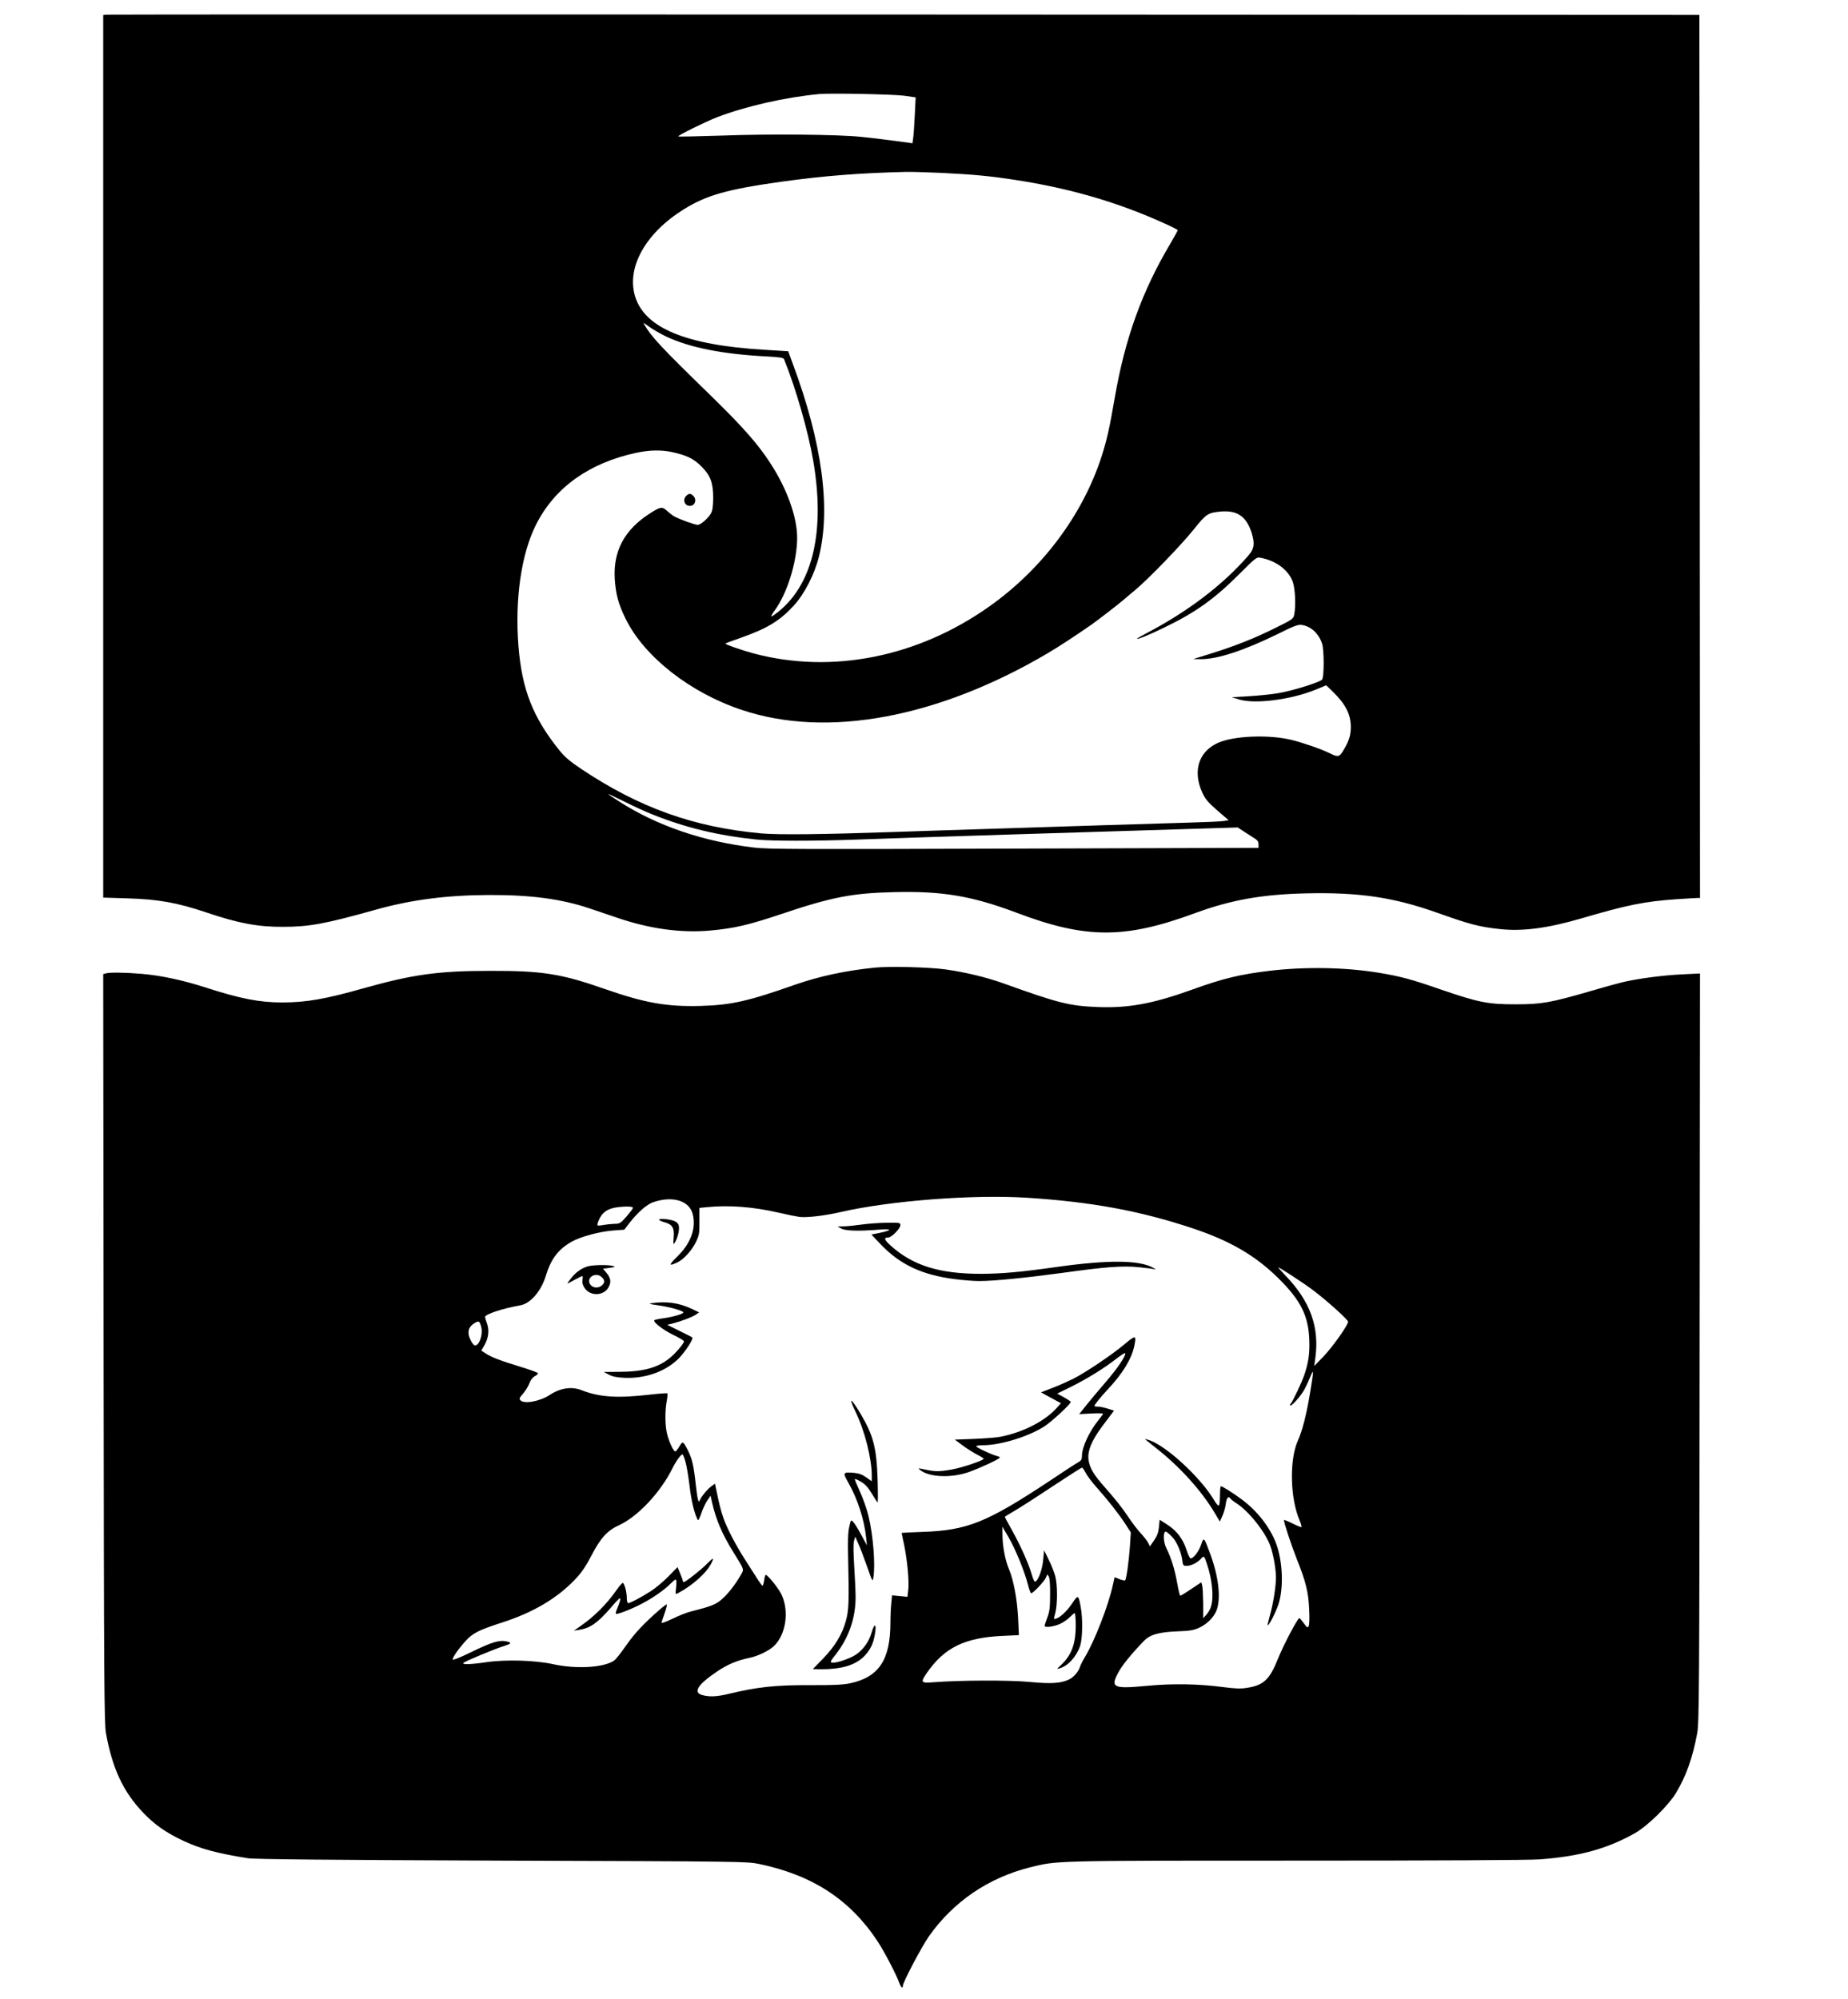
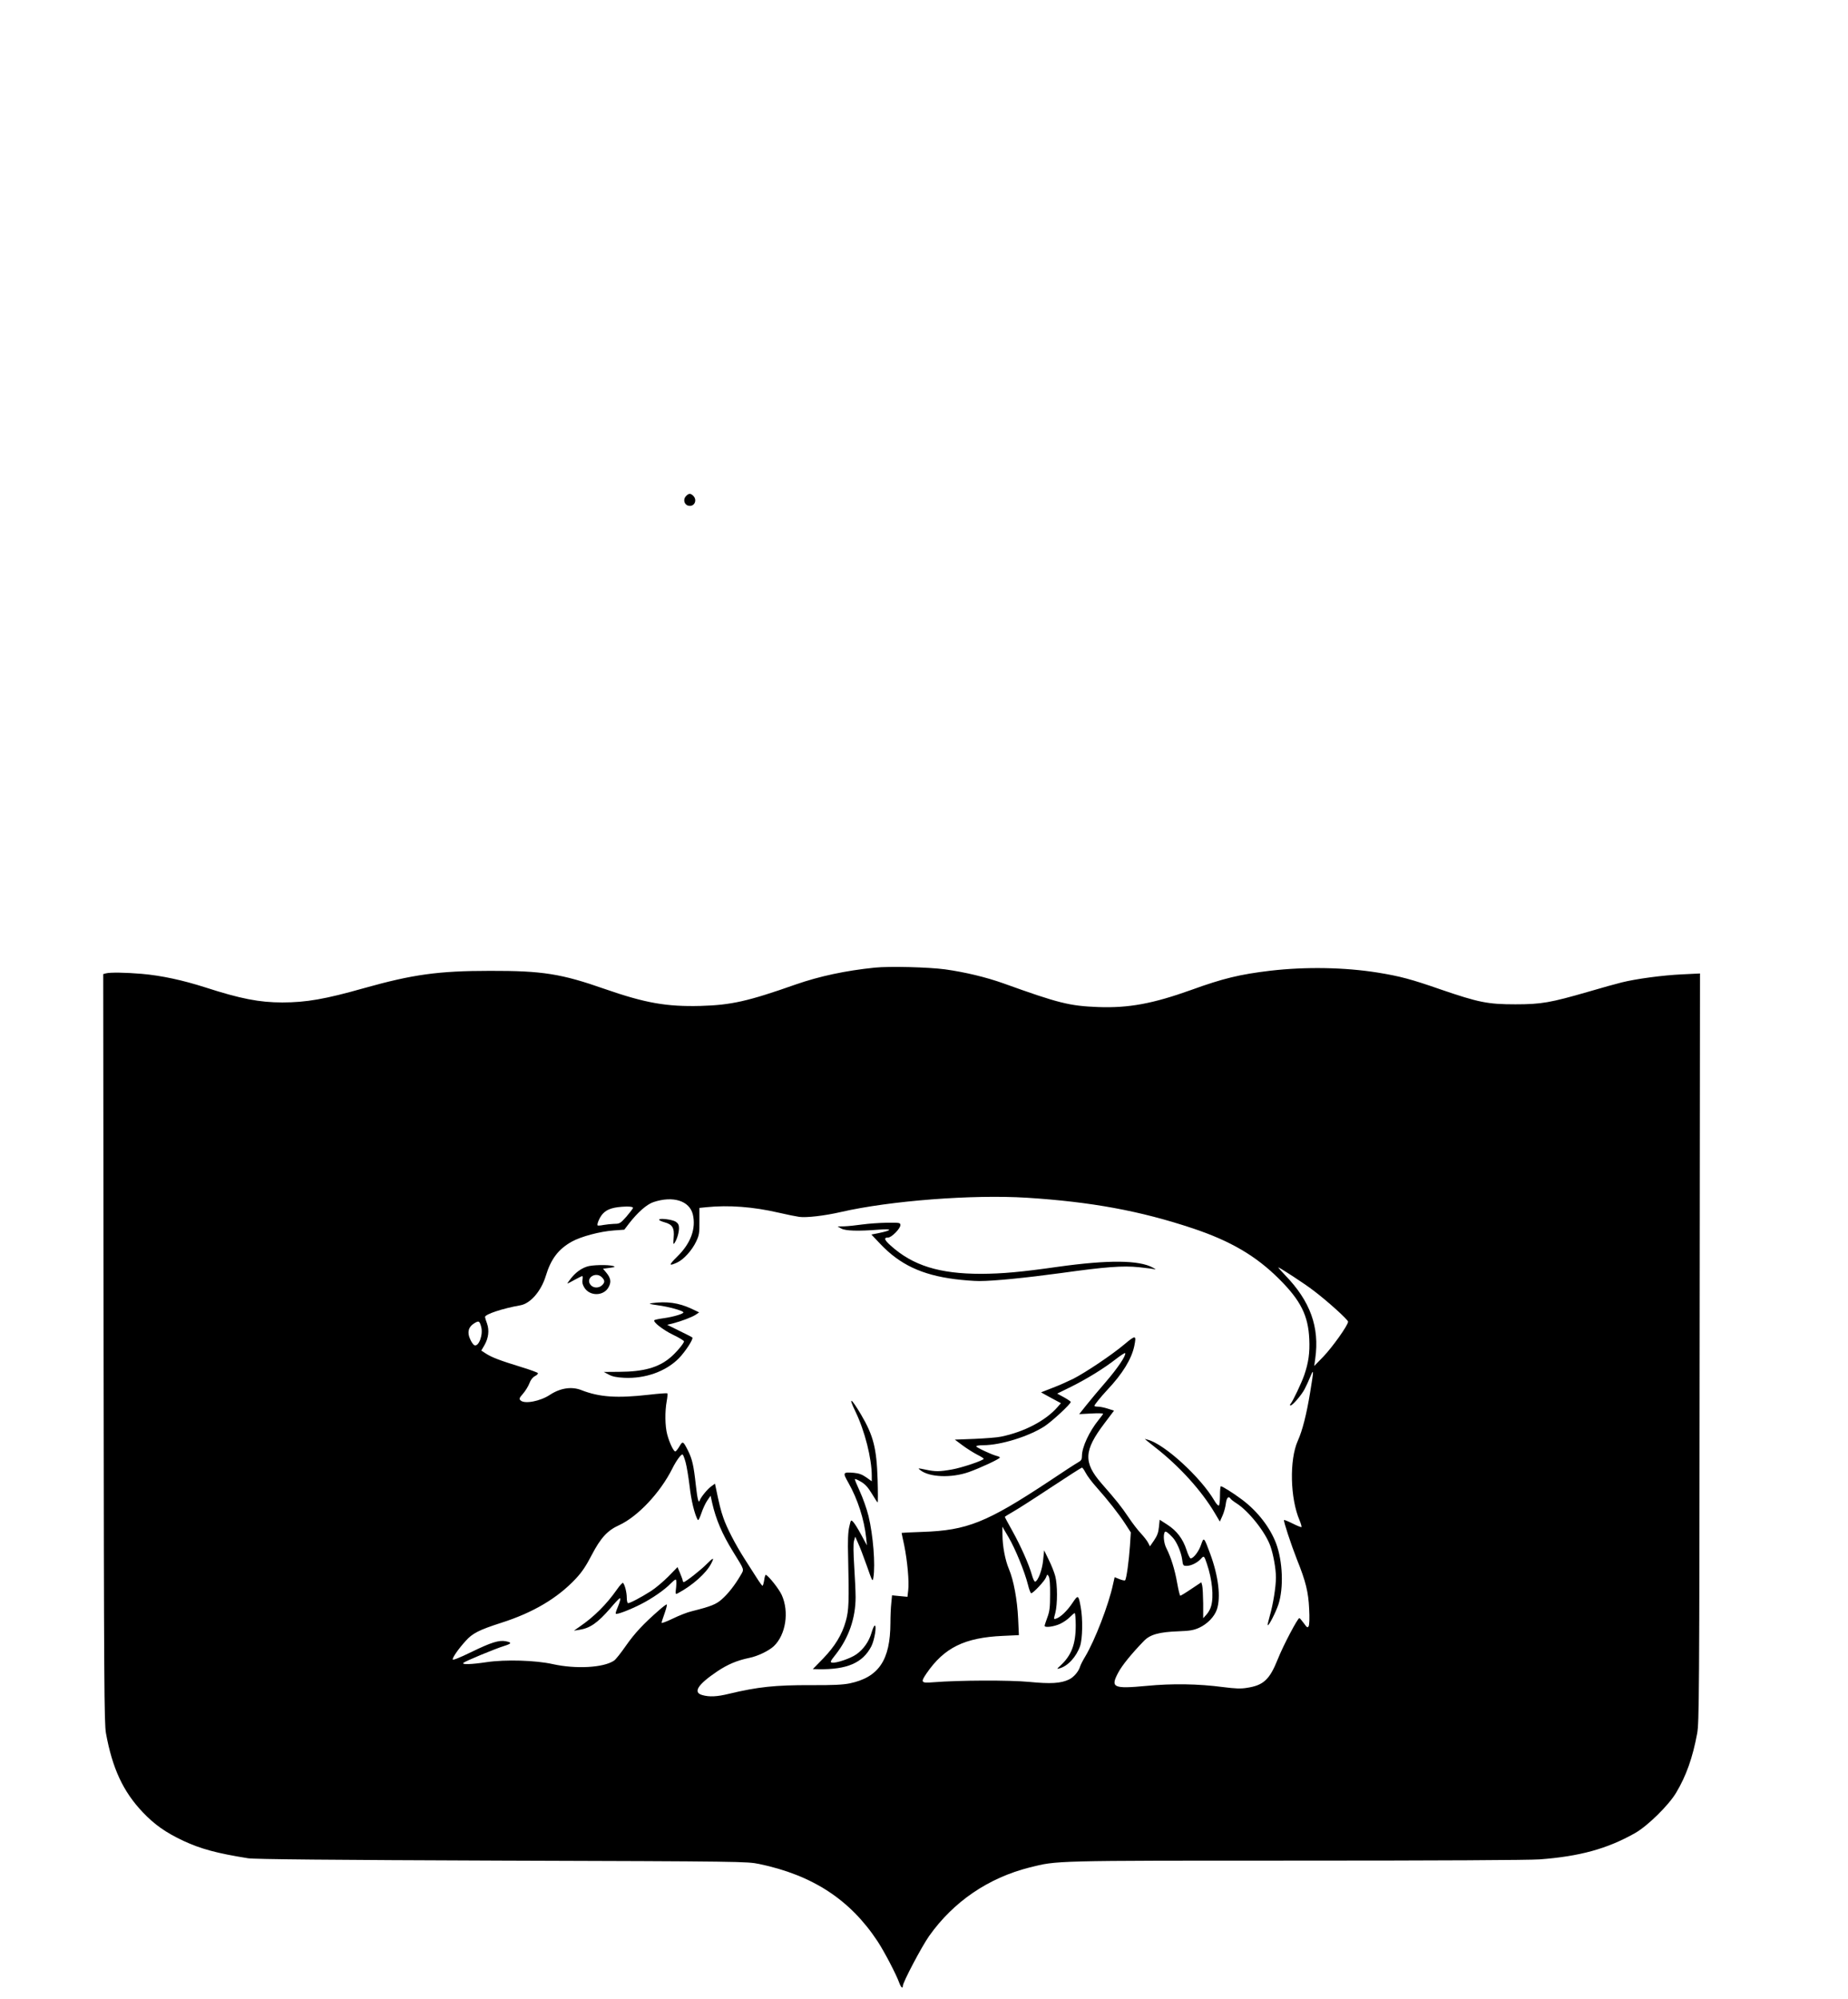
<svg xmlns="http://www.w3.org/2000/svg" version="1.0" width="1486pt" height="1607pt" viewBox="0 0 1486 1607" preserveAspectRatio="xMidYMid meet">
  <g transform="translate(0,1607) scale(0.1,-0.1)" fill="#000000" stroke="none">
-     <path d="M853 15952 l-23 -3 0 -3548 0 -3548 193 -6 c246 -7 400 -34 632 -112 260 -88 417 -118 620 -117 212 0 339 24 740 136 290 82 579 119 920 120 335 1 583 -32 809 -109 55 -19 154 -52 219 -74 260 -89 514 -124 746 -103 191 17 309 44 571 132 407 137 571 169 908 177 388 10 628 -31 982 -164 562 -213 873 -214 1442 -4 286 105 537 150 888 158 427 10 707 -31 1060 -157 259 -92 333 -112 500 -130 182 -20 382 6 657 86 367 108 506 136 763 154 80 5 155 10 168 10 l22 0 -2 3550 -3 3550 -6395 3 c-3517 1 -6405 1 -6417 -1z m6421 -652 l89 -13 -7 -141 c-4 -78 -9 -161 -13 -185 l-6 -43 -41 6 c-108 15 -281 37 -376 46 -178 19 -736 24 -1110 10 -193 -6 -353 -10 -356 -7 -7 7 218 118 311 154 231 89 554 162 825 187 97 8 599 -2 684 -14z m296 -620 c257 -13 381 -24 590 -56 441 -67 832 -181 1207 -352 57 -25 103 -49 103 -53 0 -4 -26 -51 -58 -106 -228 -383 -365 -763 -447 -1235 -44 -255 -65 -347 -107 -478 -152 -470 -478 -906 -904 -1207 -575 -407 -1265 -544 -1893 -377 -97 26 -234 74 -228 80 1 2 59 23 127 47 212 75 311 136 424 259 85 93 166 251 201 392 97 388 26 918 -210 1551 l-37 101 -197 12 c-628 38 -959 176 -1035 432 -68 230 84 504 389 695 185 116 352 163 795 225 341 47 626 69 995 78 44 1 172 -3 285 -8z m-2215 -1315 c187 -89 455 -143 812 -161 108 -6 133 -10 138 -23 94 -232 193 -576 234 -814 96 -557 1 -982 -271 -1208 -33 -27 -63 -48 -65 -45 -3 3 10 27 30 53 99 137 177 391 177 580 0 166 -82 394 -215 598 -100 154 -215 285 -459 524 -437 426 -494 488 -561 600 -5 8 14 -3 41 -23 27 -21 90 -57 139 -81z m45 -929 c122 -26 180 -55 241 -117 73 -74 94 -131 94 -254 -1 -64 -5 -99 -17 -121 -22 -40 -83 -94 -108 -94 -23 0 -155 48 -190 69 -14 8 -39 28 -57 44 -39 36 -54 33 -143 -25 -199 -129 -289 -299 -277 -518 8 -128 29 -206 89 -328 151 -304 518 -592 933 -730 686 -230 1578 -64 2460 456 96 57 209 131 351 229 52 37 209 158 255 197 19 17 62 53 95 80 103 85 375 366 472 488 102 127 114 135 217 145 135 12 209 -40 251 -176 25 -84 19 -124 -27 -177 -204 -236 -486 -451 -827 -629 -40 -21 -71 -39 -69 -41 6 -6 104 34 210 86 257 123 410 232 611 433 135 135 140 139 173 132 125 -23 226 -100 259 -195 19 -57 25 -189 11 -261 -7 -35 -12 -39 -150 -107 -166 -83 -322 -145 -520 -207 l-142 -44 62 -1 c134 0 342 68 615 201 140 70 167 79 198 74 73 -12 134 -69 161 -150 17 -51 17 -268 0 -289 -18 -22 -243 -92 -356 -110 -55 -9 -161 -20 -235 -24 l-135 -8 59 -18 c127 -39 415 -2 613 78 l87 36 54 -52 c102 -100 142 -179 144 -279 1 -66 -14 -116 -56 -186 -35 -61 -46 -63 -114 -29 -64 32 -210 83 -307 107 -168 41 -425 35 -564 -13 -175 -62 -237 -226 -154 -409 25 -55 45 -78 121 -145 l92 -79 -38 -6 c-20 -4 -145 -9 -277 -13 -132 -4 -442 -13 -690 -21 -247 -8 -670 -21 -940 -30 -269 -8 -615 -20 -768 -25 -546 -19 -907 -23 -1042 -11 -546 49 -986 207 -1455 521 -88 59 -129 94 -171 146 -214 266 -302 490 -330 839 -30 378 23 745 143 980 150 296 426 493 803 574 108 23 197 25 285 7z m-152 -2915 c269 -107 521 -168 834 -201 124 -13 471 -13 821 0 149 6 709 24 1242 41 534 16 1159 36 1389 43 l419 13 56 -37 c31 -20 68 -44 84 -54 19 -12 27 -25 27 -45 l0 -28 -1962 -6 c-1725 -6 -1979 -5 -2092 8 -409 48 -779 174 -1083 368 -51 32 -93 61 -93 63 0 2 59 -25 130 -61 72 -36 174 -83 228 -104z" />
    <path d="M5515 12080 c-24 -26 -13 -68 20 -76 48 -12 75 45 39 80 -21 21 -37 20 -59 -4z" />
    <path d="M7035 8290 c-236 -24 -445 -69 -635 -135 -386 -136 -520 -166 -767 -173 -273 -7 -444 23 -769 136 -351 123 -502 147 -924 146 -416 0 -621 -29 -1013 -139 -310 -88 -465 -115 -657 -115 -184 0 -338 30 -619 121 -181 58 -351 95 -511 109 -129 11 -254 13 -288 4 l-22 -6 3 -3007 c3 -2719 5 -3015 19 -3096 51 -282 138 -470 296 -636 95 -100 183 -162 327 -230 140 -65 269 -100 520 -140 49 -8 668 -14 2040 -19 1946 -6 1971 -7 2070 -27 430 -90 731 -287 952 -622 55 -84 149 -264 174 -333 13 -37 29 -51 29 -25 0 29 152 317 212 402 196 276 475 466 807 550 223 56 177 55 2149 55 1130 0 1868 4 1952 10 322 24 544 85 767 211 101 57 271 224 331 325 81 135 133 282 169 476 16 87 18 295 20 3102 l3 3009 -142 -7 c-157 -7 -371 -36 -488 -65 -41 -10 -160 -43 -265 -74 -308 -89 -380 -102 -590 -102 -222 0 -295 15 -599 119 -238 83 -329 107 -507 136 -270 43 -580 48 -865 15 -244 -29 -380 -62 -634 -154 -310 -111 -504 -147 -750 -138 -231 9 -318 31 -760 190 -140 50 -311 91 -470 113 -133 18 -447 26 -565 14z m1220 -1850 c518 -33 912 -105 1335 -246 303 -101 509 -221 696 -408 173 -172 234 -294 242 -484 5 -110 -6 -187 -40 -287 -21 -61 -91 -210 -110 -232 -7 -9 -7 -13 0 -13 16 0 89 85 113 132 12 23 33 68 45 98 29 70 29 57 -1 -125 -29 -177 -62 -307 -99 -389 -69 -154 -62 -463 14 -640 11 -27 18 -51 15 -54 -2 -3 -34 10 -70 28 -36 18 -67 31 -70 28 -6 -6 55 -192 104 -317 71 -176 92 -262 98 -397 4 -72 2 -128 -4 -139 -9 -15 -13 -12 -39 24 -16 22 -32 41 -36 41 -13 0 -129 -219 -173 -330 -66 -165 -115 -211 -250 -231 -48 -8 -93 -6 -187 6 -205 27 -411 30 -619 10 -267 -25 -292 -14 -227 107 30 57 107 152 206 254 50 52 121 72 279 78 91 3 122 9 165 28 67 31 123 89 143 147 33 98 13 268 -54 449 -50 135 -51 136 -73 72 -18 -54 -61 -110 -84 -110 -6 0 -21 30 -33 68 -29 89 -78 154 -154 203 l-62 40 -6 -59 c-4 -44 -14 -70 -39 -107 l-33 -48 -15 29 c-8 16 -34 49 -57 74 -24 25 -69 83 -100 130 -61 90 -97 135 -217 272 -148 170 -143 265 23 484 l77 102 -50 16 c-28 9 -63 16 -79 16 -16 0 -29 3 -29 6 0 9 52 73 105 130 121 128 194 247 216 352 18 89 12 90 -81 12 -104 -87 -309 -224 -410 -276 -41 -20 -116 -54 -167 -73 l-92 -36 80 -44 80 -43 -28 -32 c-94 -108 -267 -199 -453 -237 -30 -7 -126 -14 -214 -18 l-158 -6 63 -47 c35 -26 88 -59 117 -74 28 -14 52 -29 52 -33 0 -13 -175 -72 -255 -86 -100 -18 -134 -18 -214 -1 -63 13 -63 13 -40 -5 73 -57 249 -64 389 -15 88 31 250 106 250 117 0 4 -12 10 -26 13 -42 11 -164 68 -164 77 0 5 25 9 56 9 140 0 366 70 493 152 62 41 211 179 211 196 0 4 -25 21 -54 37 l-55 30 112 55 c134 67 266 149 362 224 39 30 71 51 73 46 7 -20 -62 -122 -155 -230 -54 -62 -124 -146 -156 -186 l-59 -74 96 5 c53 3 96 2 96 -2 0 -3 -15 -24 -34 -47 -77 -95 -136 -221 -136 -293 0 -28 -6 -37 -31 -51 -17 -9 -122 -77 -232 -151 -503 -333 -661 -396 -1019 -408 -93 -3 -168 -7 -168 -8 0 -1 9 -46 21 -100 25 -123 41 -293 32 -362 l-6 -52 -62 6 -62 6 -6 -63 c-4 -35 -7 -106 -7 -159 -1 -299 -94 -437 -328 -486 -55 -11 -134 -15 -310 -14 -289 1 -428 -14 -662 -70 -94 -23 -156 -26 -212 -10 -78 21 -39 84 120 191 82 55 159 88 257 108 69 14 157 57 197 94 97 92 125 277 64 412 -22 48 -103 151 -128 162 -3 2 -10 -17 -13 -42 -4 -25 -10 -46 -14 -46 -3 0 -25 30 -49 68 -24 37 -66 103 -94 147 -76 119 -145 253 -172 333 -21 60 -32 106 -62 250 l-5 23 -30 -22 c-29 -20 -83 -86 -92 -112 -10 -28 -19 8 -32 124 -17 156 -29 207 -61 272 -41 82 -44 83 -71 37 -13 -22 -28 -40 -33 -40 -14 0 -48 72 -65 137 -18 67 -19 185 -4 267 6 32 8 60 5 63 -3 3 -70 -2 -148 -11 -255 -29 -397 -20 -543 37 -78 31 -169 17 -252 -37 -79 -53 -207 -77 -238 -45 -12 12 -9 20 21 54 19 22 42 59 51 83 10 28 26 48 45 58 16 8 26 19 23 24 -3 5 -65 28 -138 50 -166 51 -232 76 -280 107 l-37 24 25 43 c33 57 41 119 21 175 -9 24 -16 47 -16 52 0 22 142 69 284 94 81 14 167 113 205 237 41 136 101 214 207 274 75 42 228 83 341 91 l83 6 39 51 c70 90 142 153 196 171 156 52 289 11 316 -99 27 -113 -16 -232 -124 -338 -71 -70 -72 -81 -2 -49 53 24 120 99 153 169 24 51 27 68 26 163 l0 107 59 6 c176 18 375 3 577 -44 69 -16 144 -31 167 -34 57 -8 204 9 334 39 396 91 1059 142 1494 115z m-3165 -81 c0 -6 -24 -37 -52 -70 -49 -55 -55 -59 -98 -59 -25 -1 -64 -5 -87 -9 -23 -5 -44 -6 -47 -4 -9 9 17 69 42 95 35 38 89 54 190 57 31 0 52 -3 52 -10z m5305 -550 c60 -39 136 -91 169 -117 110 -83 276 -233 276 -249 0 -28 -126 -205 -200 -282 l-72 -74 8 59 c36 253 -40 463 -243 672 -33 34 -57 62 -54 62 4 0 56 -32 116 -71z m-6526 -406 c18 -63 -19 -163 -54 -149 -9 3 -25 26 -35 50 -25 54 -13 98 33 126 37 23 43 20 56 -27z m1644 -1090 c9 -32 23 -118 32 -191 13 -117 40 -226 65 -271 5 -9 14 7 29 50 12 36 33 82 48 104 l27 39 13 -59 c30 -132 80 -249 167 -390 96 -156 91 -139 60 -193 -45 -77 -99 -146 -149 -190 -47 -42 -88 -58 -243 -97 -35 -8 -103 -35 -152 -59 -50 -24 -90 -39 -90 -34 0 6 11 41 25 79 13 38 21 69 16 69 -5 0 -33 -21 -62 -47 -124 -108 -195 -184 -265 -284 -41 -59 -84 -114 -98 -122 -85 -56 -305 -68 -491 -27 -139 31 -380 38 -530 16 -127 -19 -204 -21 -189 -6 13 13 254 113 328 136 61 19 64 28 12 38 -54 10 -116 -9 -276 -87 -99 -48 -150 -68 -150 -59 0 18 47 85 104 148 55 62 109 89 286 146 255 81 453 198 599 354 51 54 84 104 130 193 71 136 126 196 219 238 150 69 330 260 427 453 33 67 74 122 84 115 5 -2 15 -30 24 -62z m3217 -85 c12 -24 52 -77 89 -118 89 -100 176 -210 230 -293 l44 -68 -7 -109 c-8 -117 -28 -266 -39 -276 -3 -4 -24 1 -45 9 l-39 16 -13 -57 c-35 -165 -146 -451 -223 -580 -19 -31 -38 -68 -42 -82 -12 -40 -51 -86 -90 -104 -65 -31 -146 -36 -319 -19 -160 15 -559 14 -773 -3 -97 -8 -102 -1 -53 71 143 208 306 288 614 302 l129 6 -6 132 c-7 151 -36 310 -74 399 -31 73 -52 187 -52 276 l-1 65 50 -85 c55 -94 130 -278 156 -382 9 -38 21 -68 26 -68 16 0 108 98 119 127 10 27 11 27 22 8 8 -13 12 -66 11 -145 0 -103 -4 -136 -22 -184 -12 -33 -22 -63 -22 -68 0 -17 76 -7 125 16 28 13 63 38 79 55 17 17 33 31 38 31 4 0 8 -45 8 -99 0 -152 -35 -242 -124 -324 -30 -27 -30 -28 -6 -21 67 18 135 93 165 179 20 60 23 218 5 315 -18 98 -21 99 -66 32 -42 -63 -96 -115 -131 -126 -21 -7 -21 -6 -7 46 18 69 18 228 -1 297 -8 30 -31 88 -52 130 l-37 76 -8 -79 c-7 -77 -40 -166 -64 -173 -6 -2 -18 23 -27 56 -24 84 -88 229 -157 353 -33 59 -60 109 -60 112 0 2 29 20 64 40 34 19 172 107 306 196 133 88 246 160 250 160 5 0 18 -19 30 -42z m698 -518 c34 -35 70 -120 78 -179 6 -48 8 -51 36 -51 36 0 86 25 115 57 24 27 26 25 48 -41 42 -123 56 -262 34 -339 -5 -21 -22 -52 -37 -68 l-27 -30 0 118 c-1 65 -4 130 -8 145 l-7 26 -81 -54 c-44 -30 -84 -54 -88 -54 -4 0 -15 45 -25 101 -19 109 -50 208 -86 279 -22 42 -28 108 -14 132 6 10 27 -4 62 -42z" />
    <path d="M5300 6263 c0 -5 20 -14 45 -21 62 -17 79 -45 72 -123 -4 -51 -3 -58 7 -43 20 29 36 84 36 120 0 25 -7 38 -26 51 -28 18 -134 31 -134 16z" />
    <path d="M6935 6225 c-49 -7 -115 -14 -145 -15 l-55 -1 30 -17 c34 -19 137 -22 300 -9 112 9 113 -4 3 -27 l-61 -12 69 -73 c158 -168 336 -252 604 -286 63 -8 150 -15 195 -15 117 0 375 26 655 64 359 50 498 61 631 47 60 -6 117 -14 127 -17 9 -3 1 4 -18 14 -110 61 -358 63 -760 7 -302 -43 -450 -56 -620 -57 -336 0 -549 66 -728 227 -52 47 -58 65 -20 65 27 0 98 72 98 99 0 20 -4 21 -107 20 -60 -1 -148 -7 -198 -14z" />
    <path d="M4719 5886 c-50 -17 -92 -49 -129 -96 -17 -22 -30 -40 -27 -40 2 0 28 13 58 30 30 16 57 30 61 30 4 0 5 -13 2 -29 -4 -21 0 -40 15 -64 44 -71 156 -69 195 4 23 42 17 74 -20 118 l-25 30 53 7 c44 6 49 9 28 15 -42 12 -173 9 -211 -5z m121 -86 c25 -25 25 -42 0 -65 -27 -24 -70 -22 -91 4 -44 54 41 111 91 61z" />
    <path d="M5240 5592 c-28 -4 -18 -7 51 -17 88 -12 196 -42 204 -56 7 -11 -79 -37 -159 -48 -37 -5 -71 -12 -74 -16 -14 -13 69 -78 150 -117 48 -23 88 -47 88 -53 0 -16 -63 -91 -111 -131 -95 -80 -215 -113 -409 -114 l-125 -1 40 -21 c29 -16 63 -23 125 -26 169 -8 334 51 439 157 52 54 119 156 108 167 -2 3 -49 27 -103 53 l-99 49 45 11 c69 18 153 50 184 70 l28 19 -63 30 c-101 47 -199 61 -319 44z" />
    <path d="M6879 4720 c75 -155 131 -377 131 -517 l0 -43 -45 32 c-33 23 -58 32 -99 36 -89 7 -91 3 -45 -78 76 -134 128 -296 144 -445 l6 -60 -46 85 c-25 47 -54 93 -65 104 -18 18 -18 17 -31 -40 -10 -43 -13 -112 -9 -249 8 -354 6 -422 -19 -510 -30 -108 -88 -203 -184 -302 l-81 -83 45 -1 c231 -4 357 51 426 185 25 50 44 166 27 166 -5 0 -17 -26 -26 -58 -20 -69 -63 -131 -120 -172 -45 -33 -164 -74 -197 -68 -18 3 -15 10 31 68 103 132 158 290 158 458 0 43 -5 154 -11 247 -7 109 -8 183 -2 205 l10 35 22 -50 c13 -27 45 -110 71 -184 45 -129 47 -132 53 -95 17 103 -2 341 -39 494 -14 58 -46 147 -70 199 -24 52 -42 96 -40 99 3 2 25 -7 50 -22 34 -20 56 -45 87 -96 23 -39 44 -70 46 -70 3 0 3 82 0 183 -8 255 -34 354 -133 523 -81 137 -106 150 -45 24z" />
    <path d="M9226 4483 c12 -10 39 -31 60 -48 196 -152 374 -348 482 -530 l41 -69 21 47 c12 26 24 70 27 97 6 48 22 65 38 40 4 -6 24 -22 46 -36 99 -62 234 -232 274 -344 24 -67 45 -184 45 -253 0 -76 -23 -218 -50 -311 -11 -38 -18 -71 -16 -73 8 -8 65 104 86 167 43 133 35 347 -19 491 -49 129 -150 259 -273 351 -71 53 -158 108 -171 108 -4 0 -7 -33 -7 -74 0 -41 -4 -77 -9 -81 -6 -3 -22 15 -37 41 -109 186 -399 452 -534 488 l-25 7 21 -18z" />
    <path d="M5682 3494 c-47 -48 -170 -144 -183 -144 -5 0 -9 5 -9 11 0 6 -10 32 -21 59 l-21 50 -73 -75 c-40 -40 -103 -94 -141 -118 -75 -48 -167 -97 -184 -97 -5 0 -10 20 -10 44 0 41 -15 103 -30 119 -4 4 -26 -20 -49 -53 -84 -120 -184 -219 -296 -296 l-50 -35 45 7 c84 13 145 55 247 172 36 43 70 79 76 81 11 4 3 -27 -20 -82 -9 -20 -14 -39 -11 -42 8 -8 107 29 198 75 90 45 196 118 244 169 17 17 34 31 39 31 6 0 7 -24 4 -60 -7 -60 -7 -61 16 -49 116 62 227 161 266 238 27 52 18 50 -37 -5z" />
  </g>
</svg>